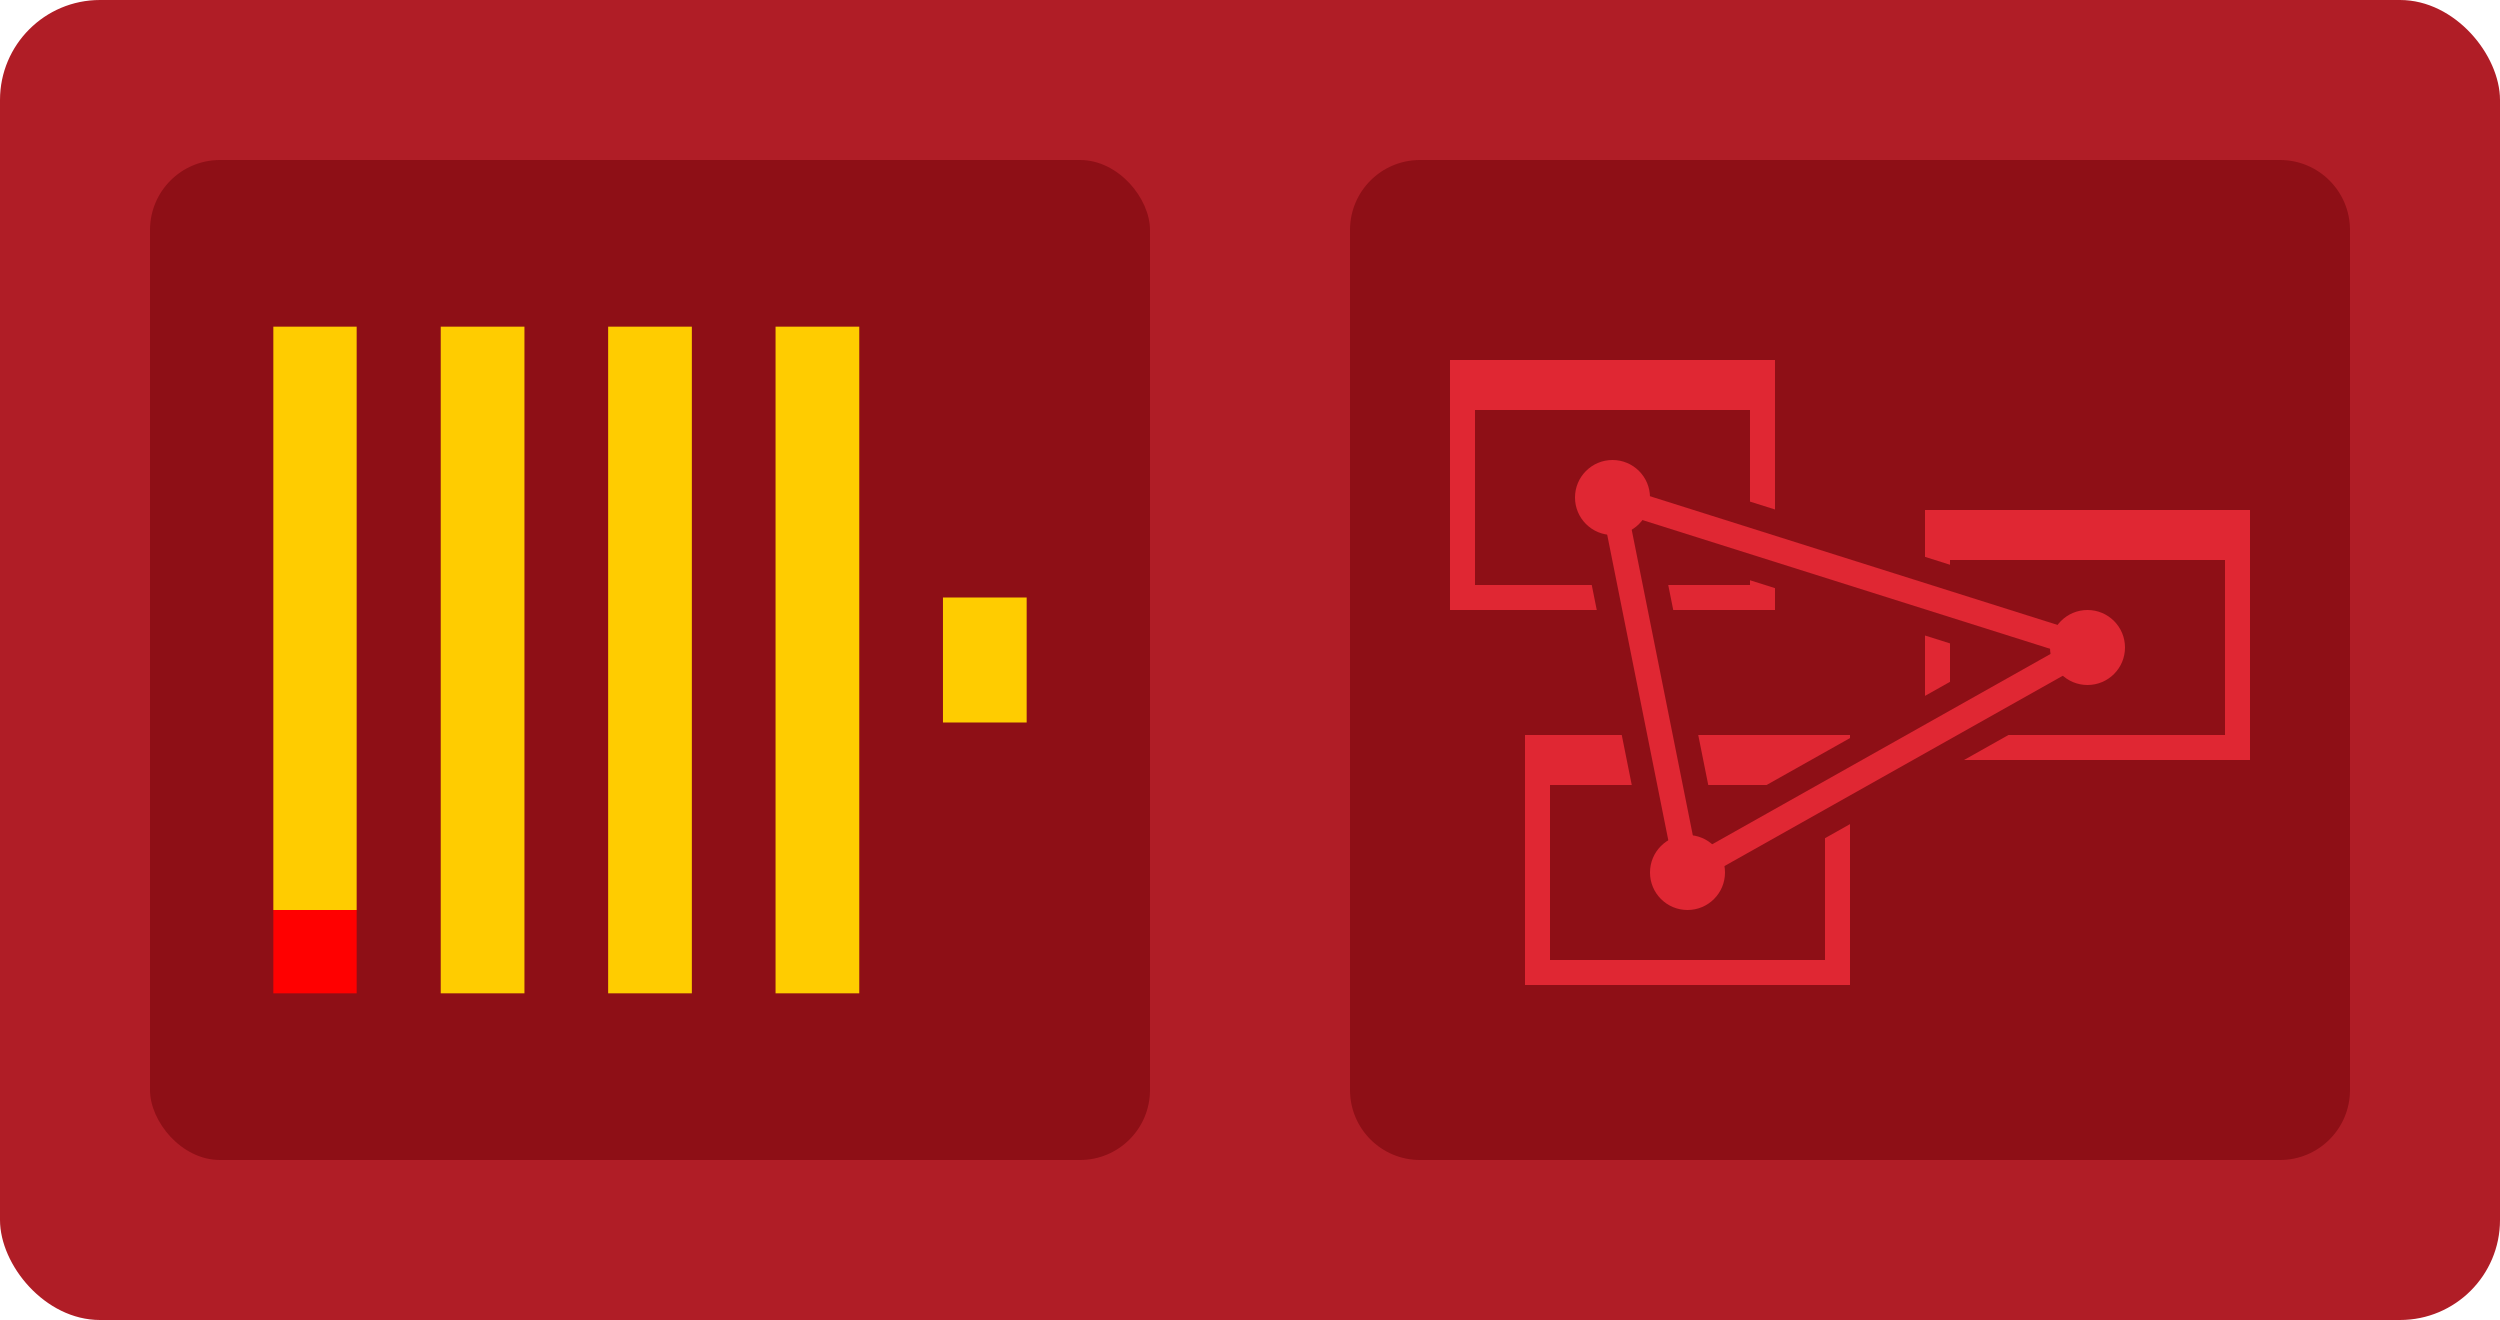
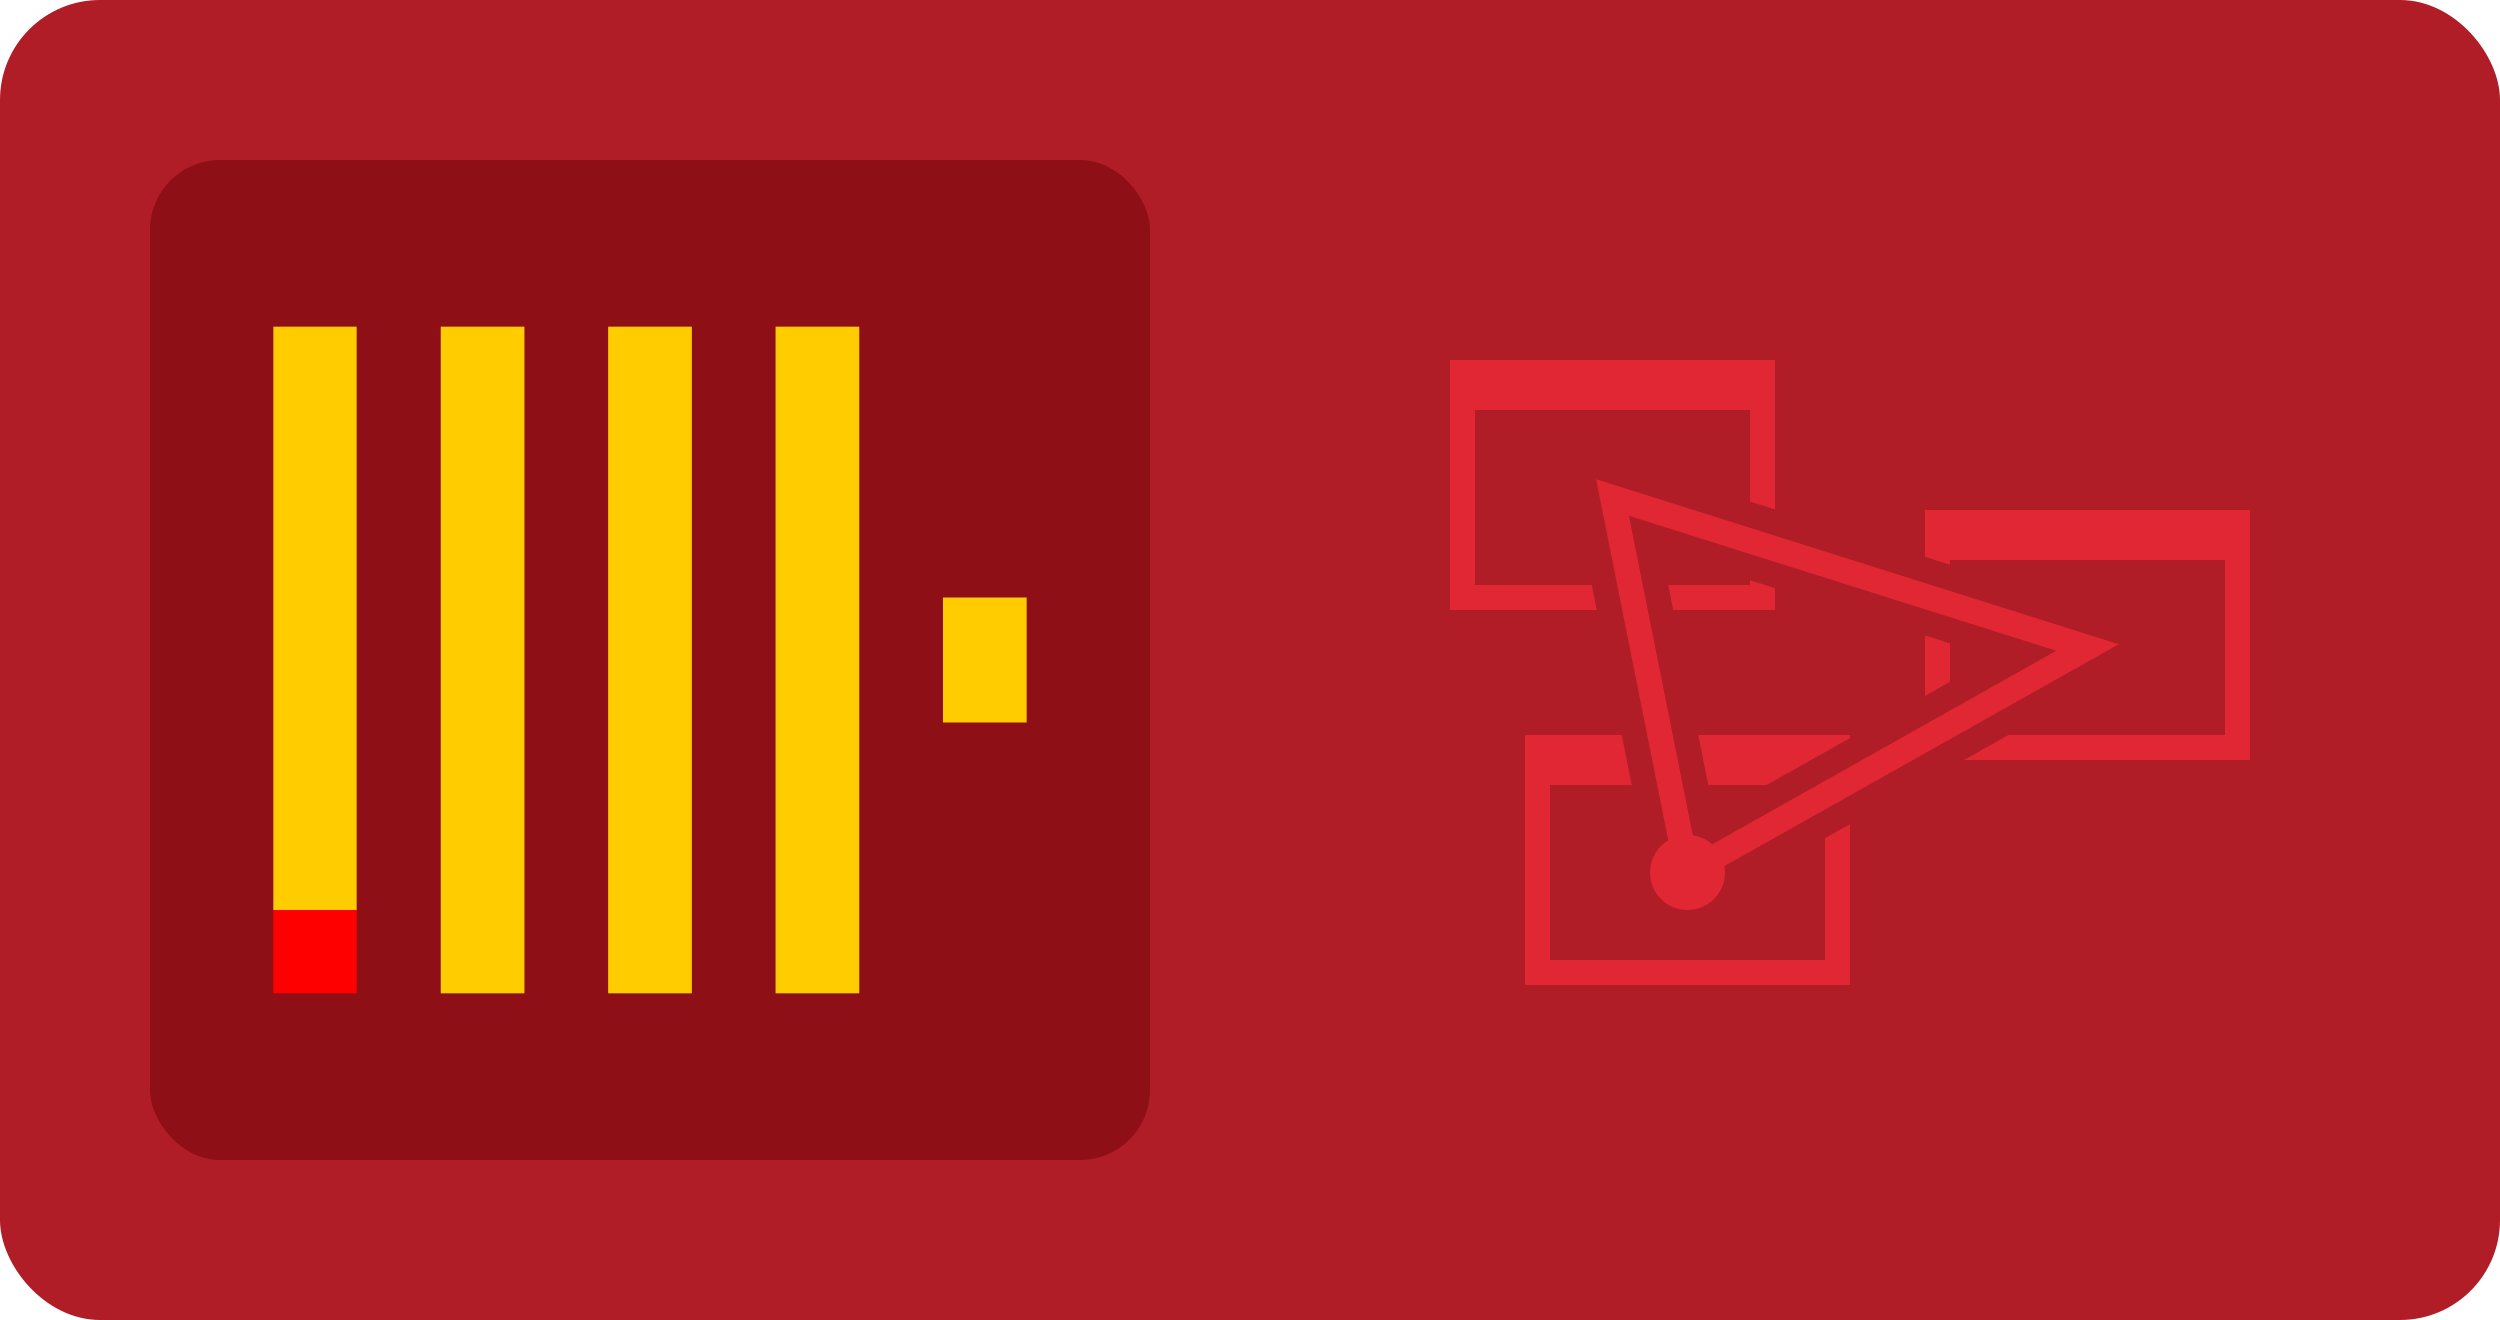
<svg xmlns="http://www.w3.org/2000/svg" width="500" height="264" viewBox="0 0 500 264" fill="none">
  <rect width="500" height="264" rx="20" fill="#B01D26" />
  <rect x="30" y="32" width="200" height="200" rx="14" fill="#8E0F16" />
  <path d="M54.667 182H71.333V198.667H54.667V182Z" fill="#FF0000" />
  <path d="M54.667 65.333H71.333V182H54.667V65.333ZM88.148 65.333H104.889V198.666H88.148V65.333ZM121.63 65.333H138.37V198.666H121.63V65.333ZM155.111 65.333H171.852V198.666H155.111V65.333ZM188.593 119.5H205.333V144.5H188.593V119.5Z" fill="#FFCC00" />
-   <path d="M284 232H456C463.732 232 470 225.732 470 218V46C470 38.268 463.732 32 456 32C398.667 32 341.333 32 284 32C276.268 32 270 38.268 270 46C270 103.333 270.001 160.667 270 218C270 225.732 276.268 232 284 232Z" fill="#8E0F16" />
  <path fill-rule="evenodd" clip-rule="evenodd" d="M295 82H350V100.319L355 101.898V82V77V72H350H295H290V77V82V117V122H295H319.351L318.351 117H295V82ZM333.648 117L334.648 122H350H355V117.628L350 116.049V117H333.648Z" fill="#E02733" />
-   <path d="M322.5 107C326.642 107 330 103.642 330 99.5C330 95.358 326.642 92 322.5 92C318.358 92 315 95.358 315 99.5C315 103.642 318.358 107 322.5 107Z" fill="#E02733" />
  <path fill-rule="evenodd" clip-rule="evenodd" d="M392.798 152H445H450V147V112V107V102H445H390H385V107V111.372L390 112.951V112H445V147H401.687L392.798 152ZM390 128.681V136.364L385 139.176V127.102L390 128.681Z" fill="#E02733" />
-   <path d="M417.5 137C421.642 137 425 133.642 425 129.5C425 125.358 421.642 122 417.5 122C413.358 122 410 125.358 410 129.5C410 133.642 413.358 137 417.5 137Z" fill="#E02733" />
  <path d="M337.5 182C341.642 182 345 178.642 345 174.5C345 170.358 341.642 167 337.5 167C333.358 167 330 170.358 330 174.5C330 178.642 333.358 182 337.5 182Z" fill="#E02733" />
  <path fill-rule="evenodd" clip-rule="evenodd" d="M324.351 147H310H305V152V157V192V197H310H365H370V192V164.824L365 167.636V192H310V157H326.351L324.351 147ZM353.313 157H341.649L339.648 147H365H370V147.614L353.313 157Z" fill="#E02733" />
  <path d="M337.5 174.5L322.5 99.5L417.5 129.5L337.5 174.5Z" stroke="#E02733" stroke-width="5" />
</svg>